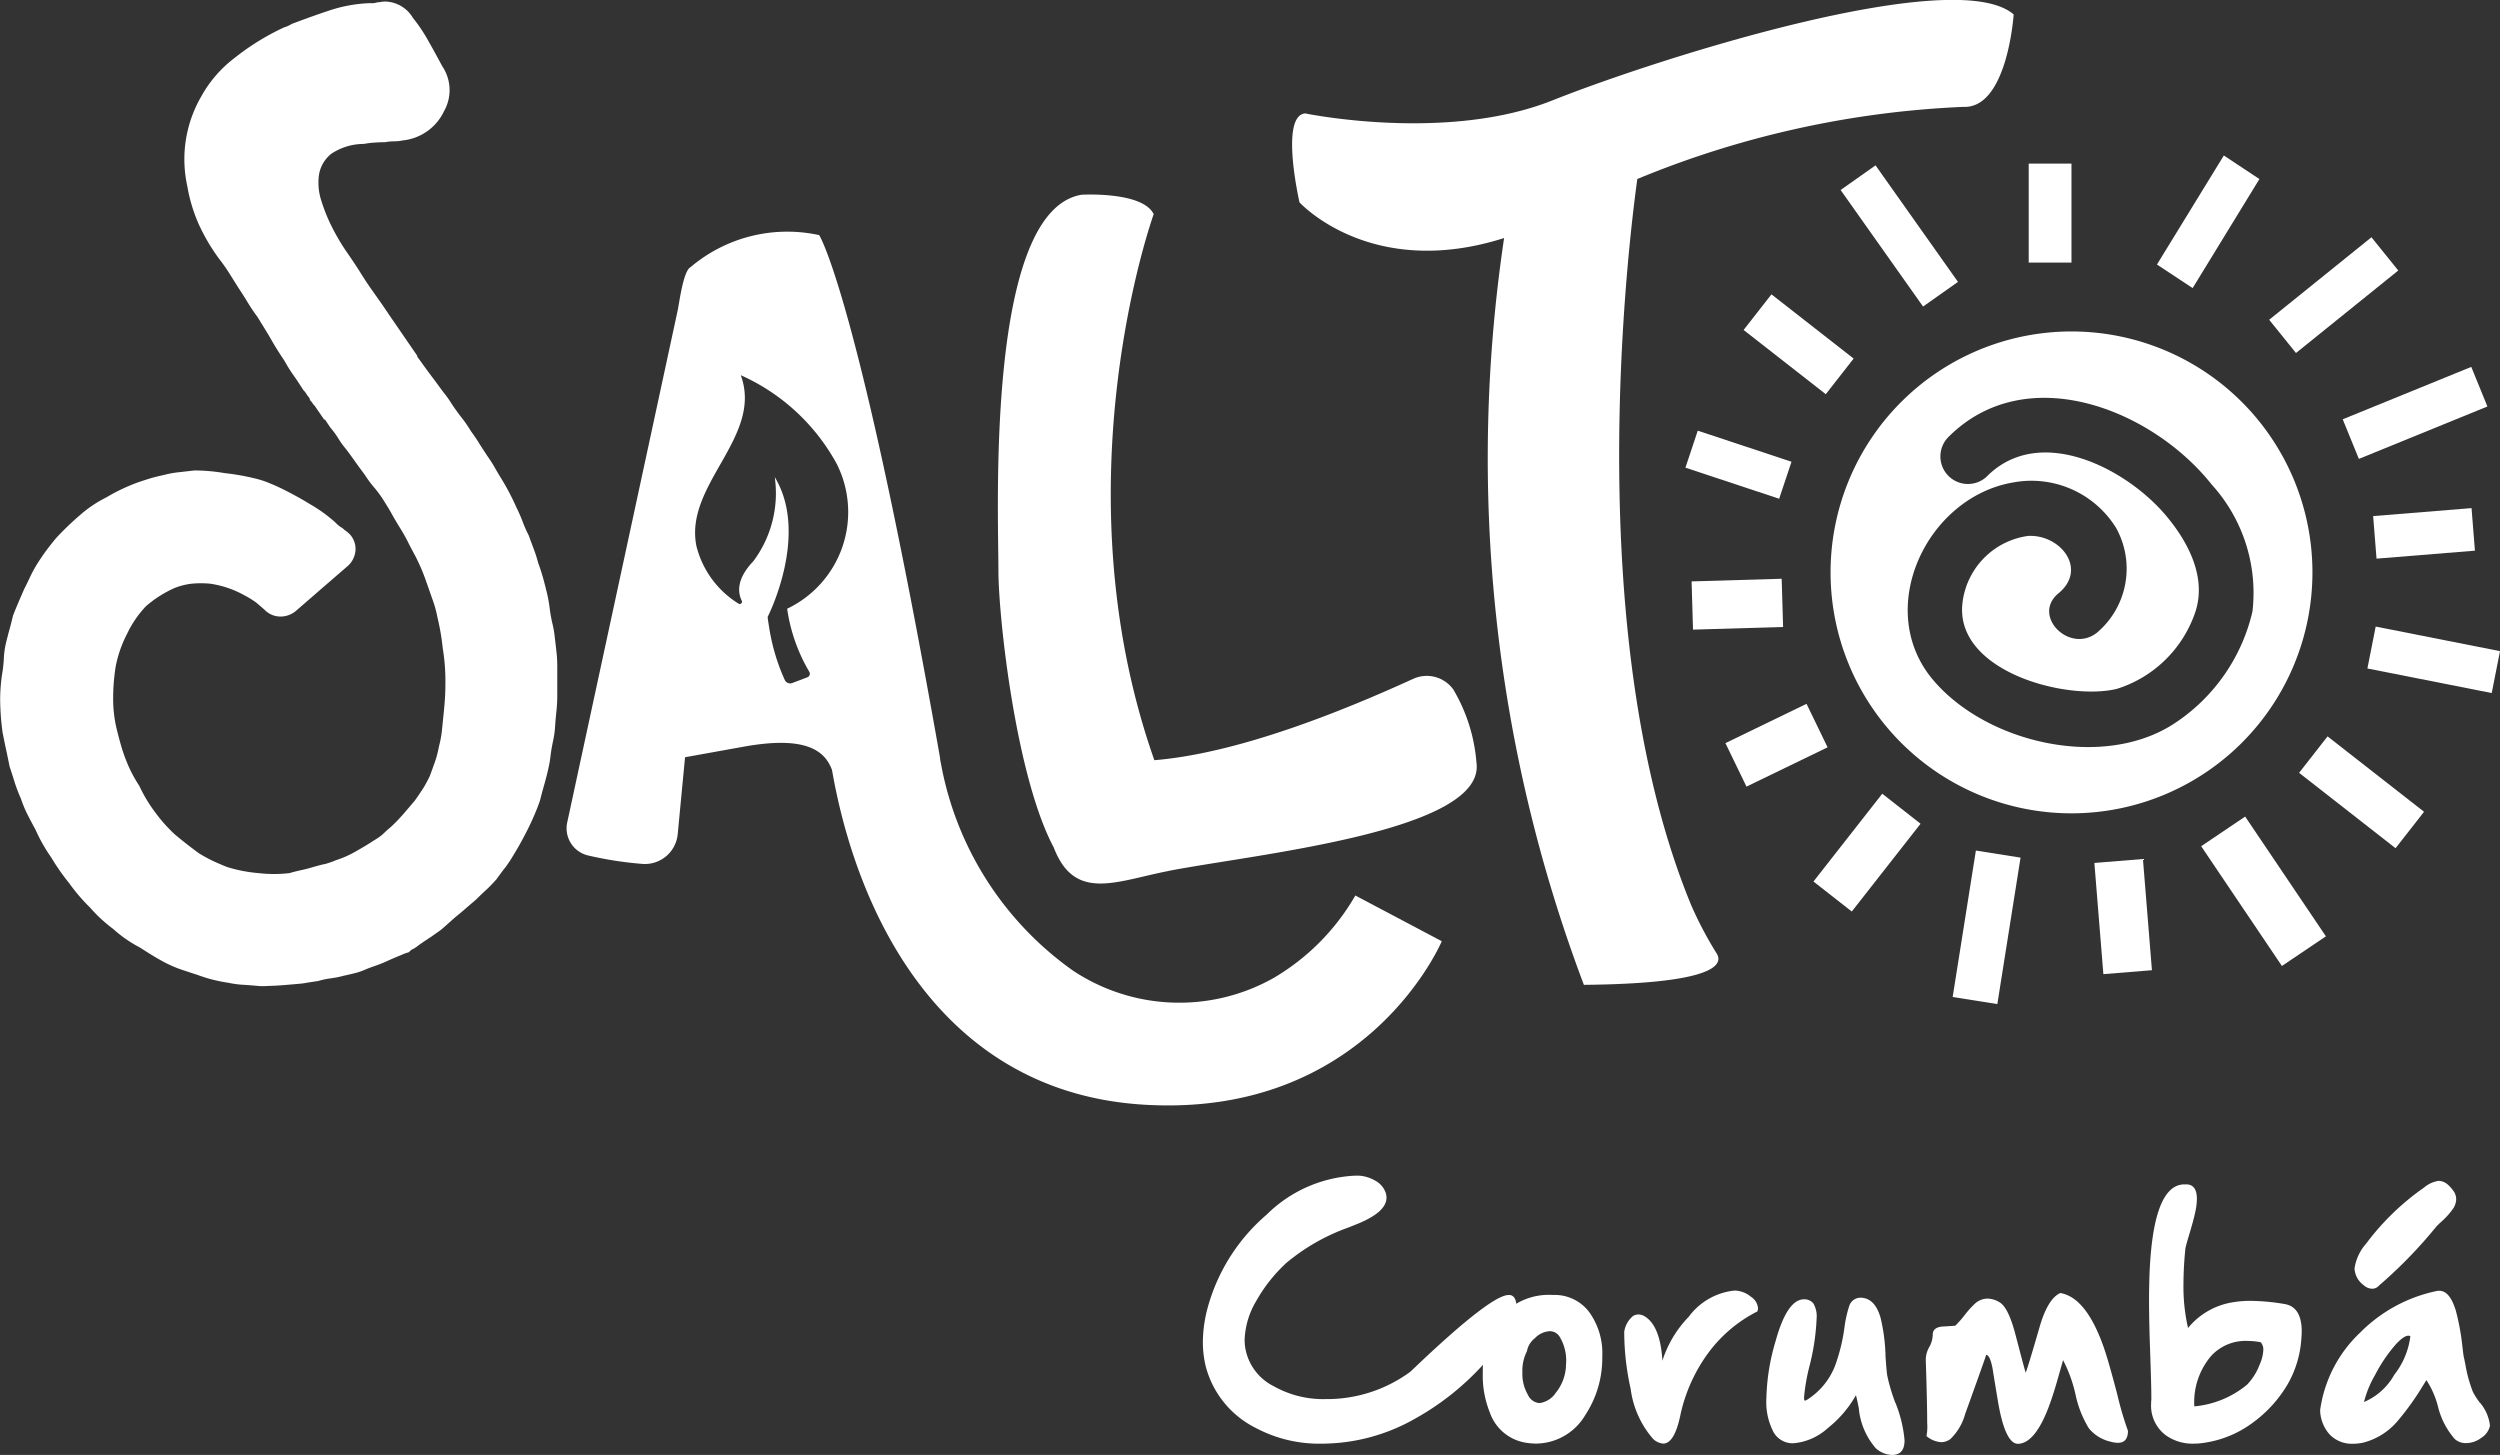
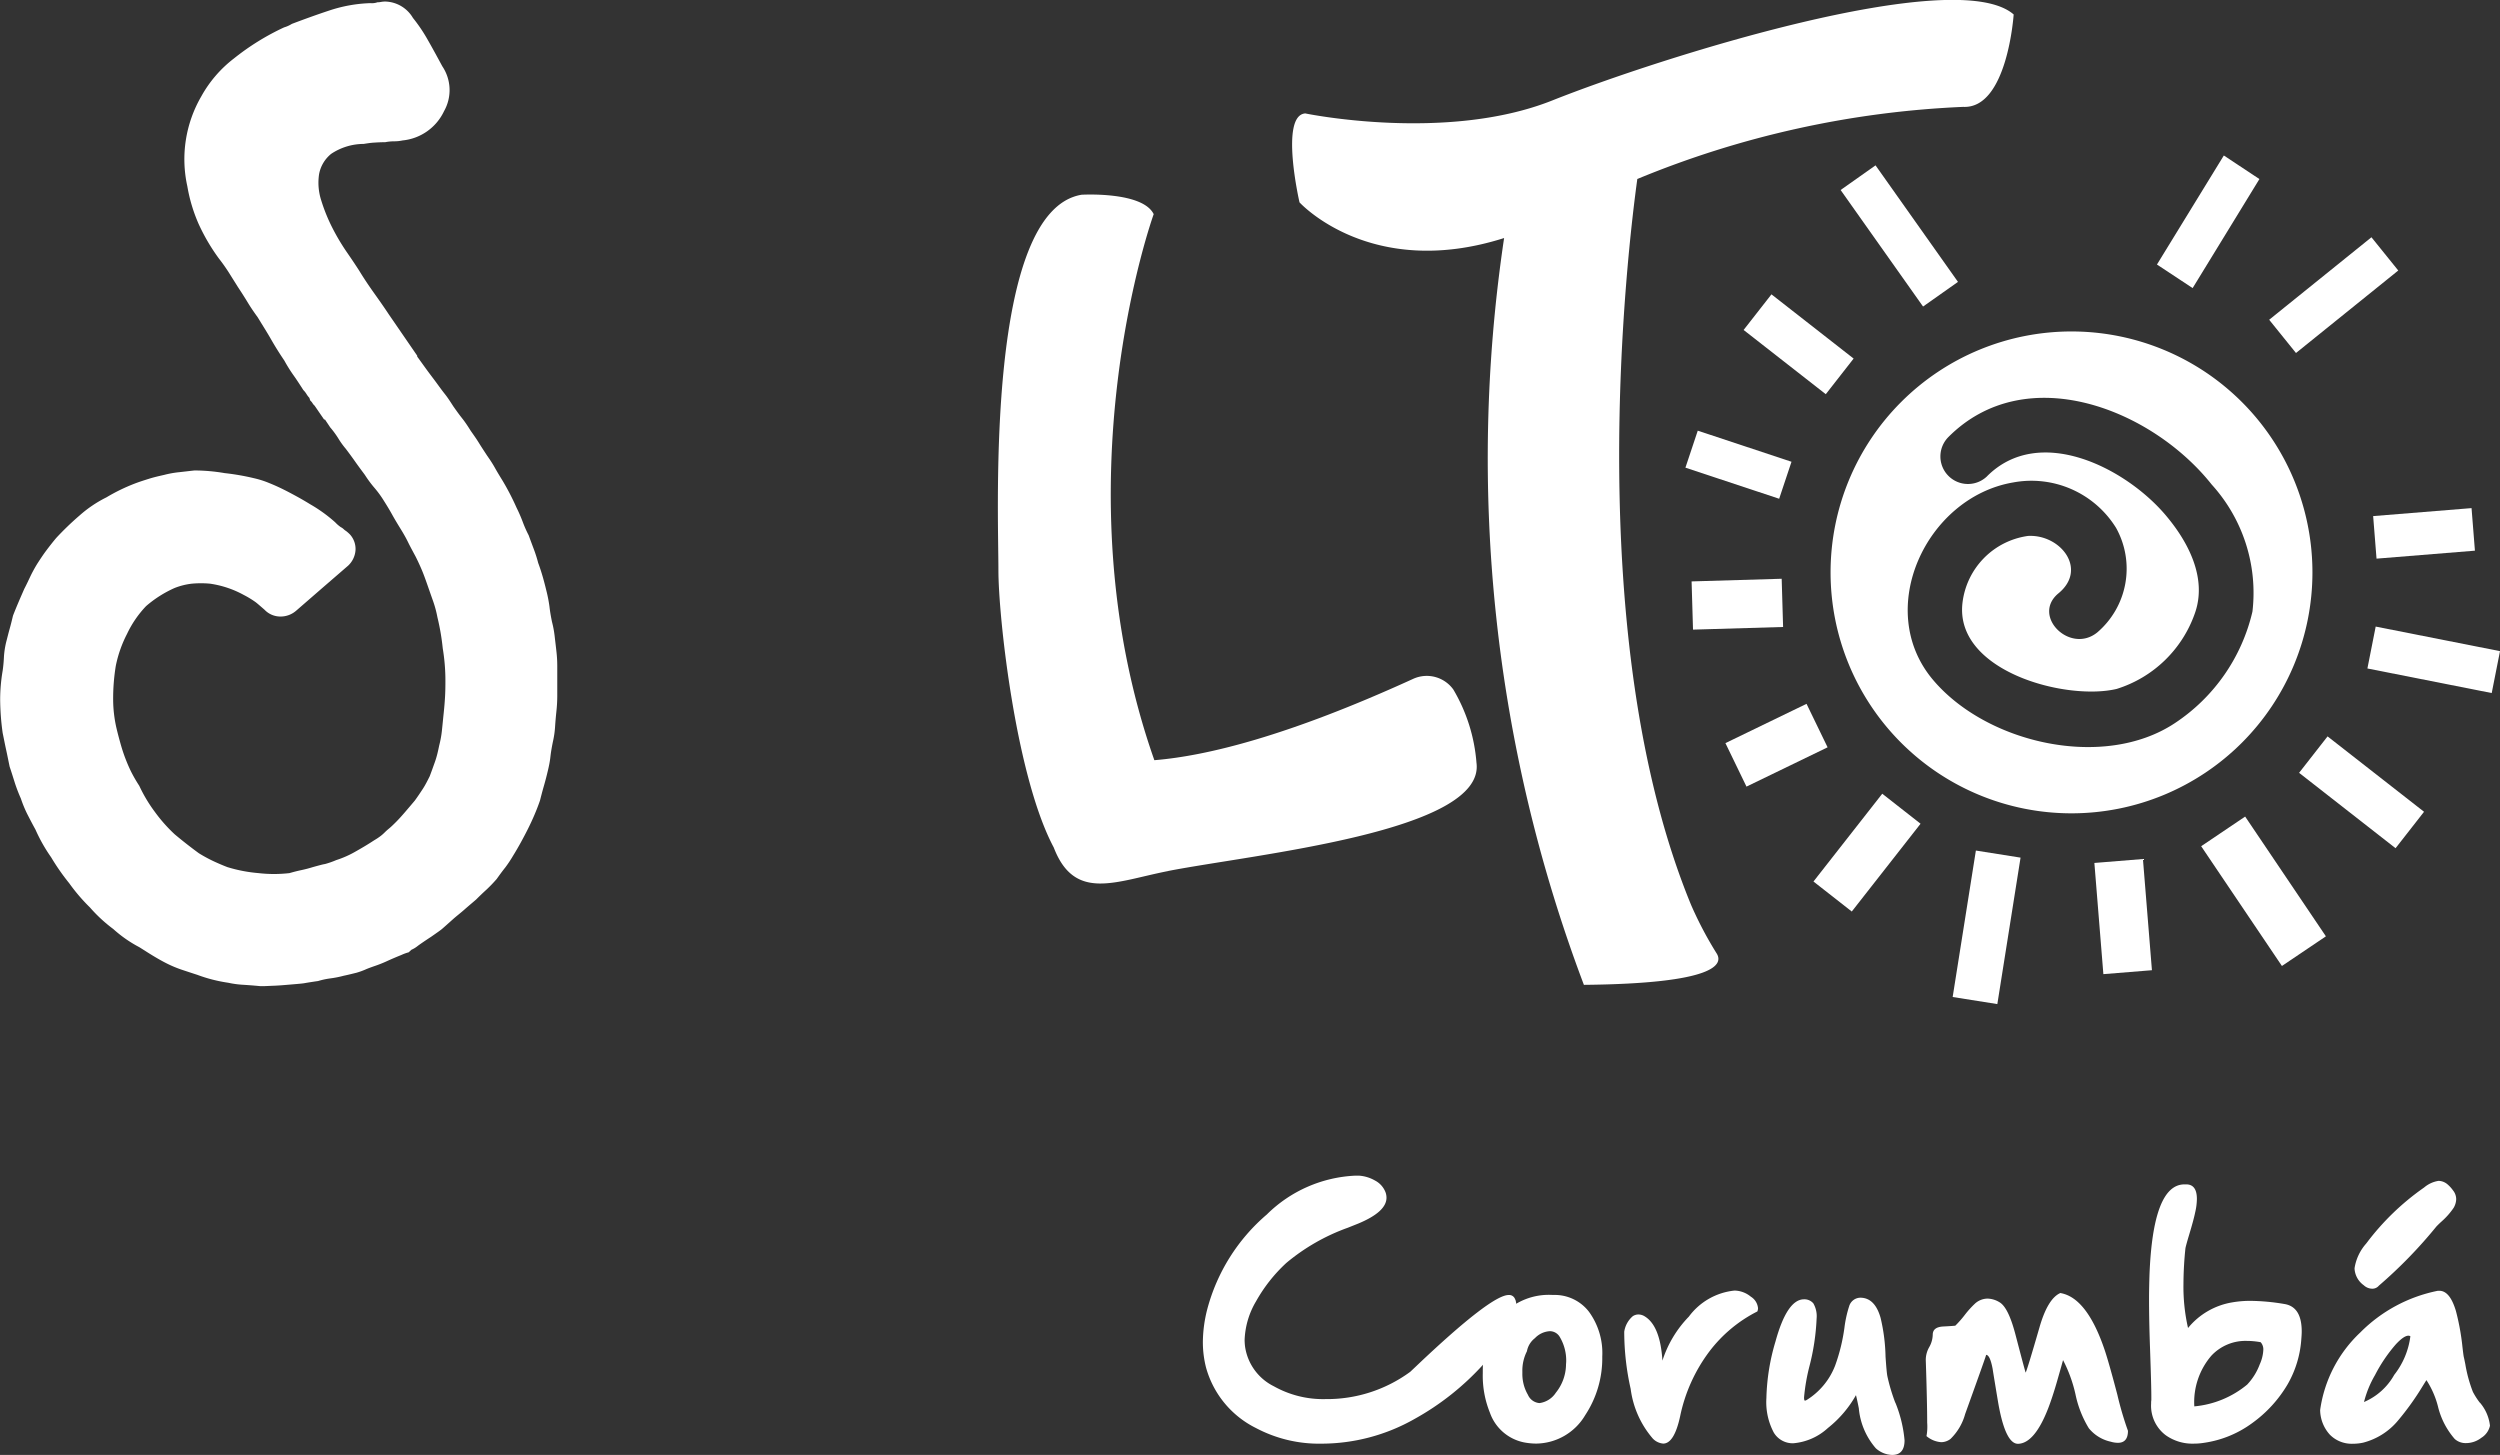
<svg xmlns="http://www.w3.org/2000/svg" width="94.009" height="54.71" viewBox="0 0 94.009 54.71">
  <rect x="0" y="0" width="94.009" height="54.71" fill="#333333" stroke="none" />
  <g id="salto" transform="translate(-2909.992 -3077.283)">
    <path id="Caminho_652" data-name="Caminho 652" d="M121.98,22.655l-.029-.156c.012.049.021.1.029.156" transform="translate(2823.407 3083.419)" fill="#fff" />
    <path id="Caminho_653" data-name="Caminho 653" d="M134.254,39.964a4.68,4.68,0,0,1,.033.554v1.153a5.365,5.365,0,0,1-.033.566c-.021.2-.037.386-.049.57a3.493,3.493,0,0,1-.082.566c-.041.2-.074.386-.094.57s-.057.361-.1.538q-.068.289-.148.566c-.053.185-.1.365-.144.538-.066.193-.139.377-.213.55s-.156.349-.242.521-.176.341-.263.5-.185.328-.291.5a4.786,4.786,0,0,1-.291.439c-.111.139-.217.283-.324.435a5.352,5.352,0,0,1-.39.406c-.131.119-.263.246-.39.373-.152.131-.3.254-.439.377s-.279.23-.406.341c-.238.213-.386.345-.439.39s-.189.14-.406.291c-.2.131-.365.242-.5.341a1.021,1.021,0,0,1-.242.148l-.1.094a1.629,1.629,0,0,0-.275.1c-.164.066-.341.14-.538.23a4.692,4.692,0,0,1-.488.193c-.127.045-.242.086-.341.131a2.7,2.7,0,0,1-.324.115c-.119.029-.275.07-.472.111a3.906,3.906,0,0,1-.5.1,2.863,2.863,0,0,0-.468.1c-.283.041-.455.07-.521.082s-.218.025-.456.045-.46.041-.665.049-.341.016-.406.016h-.131q-.326-.031-.615-.049a3.6,3.6,0,0,1-.587-.078,5.659,5.659,0,0,1-1.169-.3c-.193-.062-.39-.127-.587-.193a4.414,4.414,0,0,1-.55-.23c-.172-.086-.345-.185-.521-.291s-.345-.217-.517-.324a4.751,4.751,0,0,1-.977-.681,5.587,5.587,0,0,1-.878-.812,6.826,6.826,0,0,1-.78-.911,8.413,8.413,0,0,1-.681-.977,6.07,6.07,0,0,1-.587-1.038c-.107-.193-.209-.39-.308-.583a4.433,4.433,0,0,1-.242-.587,5.837,5.837,0,0,1-.23-.6c-.066-.209-.127-.406-.193-.6-.045-.217-.086-.427-.131-.632s-.086-.419-.131-.636a9.529,9.529,0,0,1-.094-1.268,6.521,6.521,0,0,1,.094-1.071c.025-.172.041-.353.049-.538a3.282,3.282,0,0,1,.082-.533c.045-.172.086-.341.131-.5s.086-.328.127-.5c.152-.39.3-.722.423-1.005.09-.172.164-.332.23-.472a5.276,5.276,0,0,1,.258-.472c.111-.172.222-.341.341-.5s.246-.32.373-.472a10.988,10.988,0,0,1,.878-.845,4.59,4.59,0,0,1,1.009-.681,6.9,6.9,0,0,1,1.071-.521c.172-.066.353-.123.538-.181s.373-.1.566-.144a3.7,3.7,0,0,1,.554-.1c.193-.021.39-.045.583-.066a6.828,6.828,0,0,1,1.137.1,8.889,8.889,0,0,1,1.108.193,3.492,3.492,0,0,1,.566.181c.185.074.365.156.538.242s.341.176.5.263.328.185.5.291a5.545,5.545,0,0,1,.944.681,1.312,1.312,0,0,0,.209.181.438.438,0,0,1,.115.082.472.472,0,0,0,.082.062,1.42,1.42,0,0,1,.148.131.811.811,0,0,1,.209.587.882.882,0,0,1-.275.583l-.977.845-.973.845a.889.889,0,0,1-.6.226.824.824,0,0,1-.6-.259c-.176-.152-.287-.25-.345-.291a3.62,3.62,0,0,0-.435-.263,3.731,3.731,0,0,0-1.268-.423,3.774,3.774,0,0,0-.681,0,2.538,2.538,0,0,0-.652.164,4.311,4.311,0,0,0-1.071.681,3.957,3.957,0,0,0-.714,1.042,4.6,4.6,0,0,0-.423,1.2,7.632,7.632,0,0,0-.1,1.264,4.865,4.865,0,0,0,.131,1.108c.041.172.09.357.144.55s.115.382.181.554.139.345.226.521a5.53,5.53,0,0,0,.3.517,5.57,5.57,0,0,0,.583.977,5.8,5.8,0,0,0,.747.845q.425.357.911.714a5.62,5.62,0,0,0,.533.291c.185.086.365.164.538.23a5.528,5.528,0,0,0,1.169.226,5.067,5.067,0,0,0,1.169,0c.152-.045.3-.082.455-.115s.291-.07.423-.111c.238-.066.39-.107.455-.115a3.137,3.137,0,0,0,.423-.148,3.713,3.713,0,0,0,.73-.324c.271-.152.5-.291.7-.423a2.289,2.289,0,0,0,.246-.164,1.508,1.508,0,0,0,.144-.127,2.119,2.119,0,0,1,.164-.148c.066-.053.152-.135.259-.242s.222-.234.341-.373.246-.287.373-.439c.111-.152.209-.3.3-.439s.172-.3.258-.472c.066-.172.131-.357.2-.55s.115-.4.16-.62a3.705,3.705,0,0,0,.1-.554c.021-.193.041-.41.066-.648.021-.193.037-.39.049-.583s.016-.4.016-.62a7.422,7.422,0,0,0-.1-1.235,8.655,8.655,0,0,0-.2-1.169,4.107,4.107,0,0,0-.16-.6c-.066-.185-.131-.373-.2-.57s-.135-.386-.209-.566-.16-.365-.246-.538c-.107-.2-.205-.377-.291-.554s-.185-.345-.291-.517-.213-.349-.308-.521-.2-.345-.312-.521a3.818,3.818,0,0,0-.357-.488,4.339,4.339,0,0,1-.357-.484c-.131-.176-.25-.336-.357-.488s-.226-.316-.357-.488a3.064,3.064,0,0,1-.291-.406,3.41,3.41,0,0,0-.3-.406c-.041-.066-.107-.16-.193-.291h-.033l-.357-.521a.361.361,0,0,1-.082-.1.441.441,0,0,0-.082-.094l-.033-.1a.819.819,0,0,1-.111-.148.8.8,0,0,0-.115-.144c-.111-.172-.226-.353-.357-.538a5.507,5.507,0,0,1-.357-.57c-.176-.259-.341-.521-.5-.8s-.332-.546-.5-.825c-.127-.176-.254-.357-.373-.554s-.242-.39-.373-.587c-.107-.172-.217-.345-.324-.517a6.7,6.7,0,0,0-.39-.554A7.332,7.332,0,0,1,120.8,23.9a5.982,5.982,0,0,1-.423-1.412,4.707,4.707,0,0,1,.521-3.377,4.607,4.607,0,0,1,1.231-1.432,9.227,9.227,0,0,1,1.887-1.169,1.159,1.159,0,0,0,.291-.131c.456-.172.919-.341,1.4-.5a5.411,5.411,0,0,1,1.526-.279h.033a.626.626,0,0,0,.259-.033.7.7,0,0,0,.148-.016.968.968,0,0,1,.144-.012,1.243,1.243,0,0,1,1.042.615,5.969,5.969,0,0,1,.55.812c.172.3.357.64.554,1.005a1.607,1.607,0,0,1,.066,1.691,1.933,1.933,0,0,1-1.559,1.1,1.485,1.485,0,0,1-.328.033,1.773,1.773,0,0,0-.324.033c-.152,0-.291.008-.423.016s-.259.029-.39.049a2.216,2.216,0,0,0-1.219.373,1.278,1.278,0,0,0-.455.763,2.157,2.157,0,0,0,.082.993,6.48,6.48,0,0,0,.423,1.038,8.028,8.028,0,0,0,.554.927c.193.279.345.509.455.681.172.283.357.558.55.829s.382.538.554.8l1.071,1.559v.033c.111.152.222.308.341.472s.246.328.373.5c.111.152.217.3.328.439s.213.3.324.472c.107.152.213.3.324.439s.217.3.324.472c.107.152.213.3.308.455s.2.312.312.484c.107.152.205.3.291.455s.185.316.291.488a9.464,9.464,0,0,1,.521,1.009,5.637,5.637,0,0,1,.226.517,4.479,4.479,0,0,0,.23.521c.062.172.127.345.193.521a5.013,5.013,0,0,1,.164.517c.066.176.123.353.176.538s.1.373.148.57a5.338,5.338,0,0,1,.1.533c.021.185.053.373.094.57a3.824,3.824,0,0,1,.1.533c.021.185.045.373.066.57" transform="translate(2796.66 3061.802)" fill="#fff" />
    <path id="Caminho_654" data-name="Caminho 654" d="M152.3,16.064s-.234,3.558-1.9,3.475a36.06,36.06,0,0,0-12.252,2.712c-.357,2.593-2.134,17.2,2.023,27.3a13.962,13.962,0,0,0,.968,1.834c.234.394-.025,1.12-5,1.169a56.048,56.048,0,0,1-3-28.083c-5.026,1.6-7.694-1.342-7.694-1.342s-.751-3.27.217-3.344c0,0,5.305,1.1,9.29-.488s15.145-5.133,17.344-3.237" transform="translate(2833.413 3061.763)" fill="#fff" />
    <path id="Caminho_655" data-name="Caminho 655" d="M128.881,42.743c-1.961.382-3.516,1.161-4.3-.886C123.161,39.2,122.5,33.215,122.5,31.43c0-2.331-.468-13.52,3.127-14.119,0,0,2.29-.135,2.712.73,0,0-3.648,10.106.025,20.533,1.974-.16,5.039-.915,9.729-3.057a1.23,1.23,0,0,1,1.514.4,6.369,6.369,0,0,1,.87,2.757c.341,2.589-8.387,3.439-11.592,4.066" transform="translate(2825.036 3067.295)" fill="#fff" />
-     <path id="Caminho_656" data-name="Caminho 656" d="M151.438,44.35s-2.811,6.692-11.263,6.143c-7.665-.5-10.755-7.332-11.666-12.581-.271-.734-.993-1.3-3.34-.874l-2.187.394-.275,2.885a1.24,1.24,0,0,1-1.3,1.128,13.709,13.709,0,0,1-2.056-.316,1.048,1.048,0,0,1-.8-1.243L122.7,20.654c.066-.3.213-1.51.488-1.65a5.625,5.625,0,0,1,4.838-1.206s1.481,2.273,4.546,19.659c0,0,0,.049.016.131l.033.16.012.07a12.222,12.222,0,0,0,4.94,7.64,7.229,7.229,0,0,0,7.534.279,8.53,8.53,0,0,0,3.081-3.106Zm-26.322-12.8c-.156-.316-.2-.825.431-1.485a4.264,4.264,0,0,0,.808-3.168c1.317,2.167-.267,5.26-.267,5.26.012.123.033.246.053.369a7.612,7.612,0,0,0,.591,2,.225.225,0,0,0,.283.115l.562-.213a.144.144,0,0,0,.078-.209,6.436,6.436,0,0,1-.833-2.372,4.025,4.025,0,0,0,1.867-5.441,7.665,7.665,0,0,0-3.611-3.34c.849,2.318-2.126,4.1-1.67,6.417a3.556,3.556,0,0,0,1.584,2.171.084.084,0,0,0,.123-.107" transform="translate(2812.77 3068.326)" fill="#fff" />
    <path id="Caminho_657" data-name="Caminho 657" d="M134.615,21.418l-1.313.927-3.1-4.382,1.313-.927Z" transform="translate(2849.004 3066.465)" fill="#fff" />
    <path id="Caminho_658" data-name="Caminho 658" d="M134.441,21.928l-1.342-.886,2.515-4.1,1.338.886Z" transform="translate(2858.002 3066.188)" fill="#fff" />
-     <rect id="Retângulo_526" data-name="Retângulo 526" width="5.22" height="1.608" transform="translate(2998.087 3093.05) rotate(-22.181)" fill="#fff" />
    <path id="Caminho_659" data-name="Caminho 659" d="M135.208,22.077l-.127-1.6,3.7-.3.127,1.6Z" transform="translate(2864.15 3076.213)" fill="#fff" />
    <rect id="Retângulo_527" data-name="Retângulo 527" width="1.606" height="4.765" transform="matrix(0.194, -0.981, 0.981, 0.194, 2999.015, 3102.42)" fill="#fff" />
    <rect id="Retângulo_528" data-name="Retângulo 528" width="1.739" height="4.604" transform="translate(2996.446 3106.344) rotate(-51.994)" fill="#fff" />
    <rect id="Retângulo_529" data-name="Retângulo 529" width="1.995" height="5.432" transform="matrix(0.829, -0.559, 0.559, 0.829, 2992.764, 3109.104)" fill="#fff" />
    <rect id="Retângulo_530" data-name="Retângulo 530" width="5.576" height="1.701" transform="translate(2983.419 3114.774) rotate(-80.992)" fill="#fff" />
    <rect id="Retângulo_531" data-name="Retângulo 531" width="1.832" height="4.195" transform="translate(2988.748 3109.733) rotate(-4.625)" fill="#fff" />
    <rect id="Retângulo_532" data-name="Retângulo 532" width="4.194" height="1.83" transform="translate(2978.185 3110.431) rotate(-51.922)" fill="#fff" />
-     <rect id="Retângulo_533" data-name="Retângulo 533" width="1.608" height="3.722" transform="translate(2986.279 3083.435)" fill="#fff" />
    <rect id="Retângulo_534" data-name="Retângulo 534" width="4.941" height="1.606" transform="translate(2995.321 3089.307) rotate(-38.888)" fill="#fff" />
    <path id="Caminho_660" data-name="Caminho 660" d="M132.3,22.028l.464-1.391-3.525-1.169-.464,1.391Z" transform="translate(2844.595 3074.01)" fill="#fff" />
    <rect id="Retângulo_535" data-name="Retângulo 535" width="3.389" height="1.814" transform="translate(2973.602 3099.146) rotate(-1.685)" fill="#fff" />
    <rect id="Retângulo_536" data-name="Retângulo 536" width="3.389" height="1.817" transform="matrix(0.9, -0.436, 0.436, 0.9, 2974.874, 3105.227)" fill="#fff" />
    <rect id="Retângulo_537" data-name="Retângulo 537" width="1.7" height="3.921" transform="matrix(0.616, -0.788, 0.788, 0.616, 2975.558, 3089.691)" fill="#fff" />
    <path id="Caminho_661" data-name="Caminho 661" d="M148.228,27.618a9.06,9.06,0,1,1-9.06-9.06,9.06,9.06,0,0,1,9.06,9.06m-12.24-3.611c1.965-1.974,5.191-.328,6.7,1.436.862,1.009,1.6,2.392,1.112,3.734A4.552,4.552,0,0,1,140.867,32c-1.916.455-6.089-.669-5.8-3.225a2.88,2.88,0,0,1,2.466-2.528c1.219-.066,2.253,1.247,1.145,2.158-1.03.849.443,2.306,1.465,1.465a3.154,3.154,0,0,0,.7-3.927,3.744,3.744,0,0,0-3.869-1.707c-3.27.558-5.256,4.793-3,7.439,2.019,2.376,6.4,3.381,9.072,1.617a6.9,6.9,0,0,0,2.926-4.2,6.059,6.059,0,0,0-1.531-4.776c-2.249-2.835-6.984-4.723-9.909-1.781a1.036,1.036,0,0,0,1.465,1.465" transform="translate(2848.72 3071.189)" fill="#fff" />
    <path id="Caminho_662" data-name="Caminho 662" d="M136.108,30.96a.9.9,0,0,1,.037.259,3.837,3.837,0,0,1-1.235,2.162,10.047,10.047,0,0,1-2.6,2.064,7.1,7.1,0,0,1-3.5.927,5.062,5.062,0,0,1-2.458-.587,3.61,3.61,0,0,1-1.879-2.277,3.862,3.862,0,0,1-.119-.956,5.086,5.086,0,0,1,.164-1.231,7.062,7.062,0,0,1,2.24-3.566,5.055,5.055,0,0,1,3.324-1.461c.049,0,.1,0,.148,0a1.4,1.4,0,0,1,.6.185.831.831,0,0,1,.4.46.6.6,0,0,1,.029.185c0,.353-.353.677-1.063.972l-.39.156a7.6,7.6,0,0,0-2.31,1.321,5.836,5.836,0,0,0-1.141,1.444,3.055,3.055,0,0,0-.431,1.461,2.232,2.232,0,0,0,.016.238,1.982,1.982,0,0,0,1.087,1.5,3.778,3.778,0,0,0,1.937.48,5.292,5.292,0,0,0,3.188-1.026l.23-.217q2.813-2.671,3.471-2.671a.234.234,0,0,1,.246.172" transform="translate(2830.87 3095.198)" fill="#fff" />
    <path id="Caminho_663" data-name="Caminho 663" d="M129.58,27.388a1.623,1.623,0,0,1,1.333.632,2.637,2.637,0,0,1,.5,1.686,3.88,3.88,0,0,1-.64,2.2,2.17,2.17,0,0,1-1.851,1.071,2.51,2.51,0,0,1-.451-.045,1.718,1.718,0,0,1-1.284-1.12,3.693,3.693,0,0,1-.267-1.477c0-.14,0-.283.012-.427a2.76,2.76,0,0,1,.784-1.834,2.4,2.4,0,0,1,1.768-.689Zm-1,2.117a1.612,1.612,0,0,0-.172.755v.074a1.555,1.555,0,0,0,.209.808.517.517,0,0,0,.435.312.872.872,0,0,0,.615-.39,1.72,1.72,0,0,0,.382-1.022c0-.057.008-.111.008-.164a1.733,1.733,0,0,0-.242-.911.435.435,0,0,0-.373-.217.842.842,0,0,0-.562.263.807.807,0,0,0-.3.492" transform="translate(2838.83 3098.59)" fill="#fff" />
    <path id="Caminho_664" data-name="Caminho 664" d="M132.973,27.574a.57.57,0,0,1,.275.435.346.346,0,0,1-.025.123,5.218,5.218,0,0,0-1.805,1.506,6.116,6.116,0,0,0-1.1,2.441c-.148.681-.361,1.022-.636,1.022a.608.608,0,0,1-.394-.193,3.554,3.554,0,0,1-.829-1.863,9.84,9.84,0,0,1-.242-2.15.954.954,0,0,1,.32-.583.382.382,0,0,1,.213-.066.451.451,0,0,1,.242.074c.386.238.607.792.661,1.662a4.229,4.229,0,0,1,.993-1.654,2.444,2.444,0,0,1,1.719-.981h.008a.994.994,0,0,1,.6.226" transform="translate(2842.852 3098.466)" fill="#fff" />
    <path id="Caminho_665" data-name="Caminho 665" d="M134.37,31.363a4.879,4.879,0,0,1,.345,1.416c0,.365-.156.55-.464.55a.957.957,0,0,1-.616-.25,2.651,2.651,0,0,1-.64-1.506c-.045-.23-.082-.394-.107-.492a4.211,4.211,0,0,1-1.055,1.235,2.193,2.193,0,0,1-1.3.574.828.828,0,0,1-.734-.4,2.429,2.429,0,0,1-.279-1.3,8,8,0,0,1,.341-2.125q.431-1.569,1.059-1.588h.008a.44.44,0,0,1,.357.152.96.96,0,0,1,.123.57,8.545,8.545,0,0,1-.267,1.785,7.2,7.2,0,0,0-.205,1.182c0,.066.008.107.029.123a.216.216,0,0,0,.074-.029,2.641,2.641,0,0,0,1.063-1.284,6.853,6.853,0,0,0,.353-1.436,4.385,4.385,0,0,1,.176-.8.447.447,0,0,1,.419-.324c.361,0,.62.25.763.755A6.8,6.8,0,0,1,134,29.632c.025.361.045.6.066.722a7.005,7.005,0,0,0,.3,1.009" transform="translate(2846.895 3098.665)" fill="#fff" />
    <path id="Caminho_666" data-name="Caminho 666" d="M136.031,27.37c.677.107,1.239.833,1.686,2.167.111.336.267.89.468,1.654a12.4,12.4,0,0,0,.4,1.362c0,.3-.127.451-.377.451a.961.961,0,0,1-.267-.041,1.464,1.464,0,0,1-.829-.509,4,4,0,0,1-.5-1.272,5.264,5.264,0,0,0-.468-1.288s-.074.271-.226.8c-.119.414-.234.759-.341,1.034-.336.858-.71,1.3-1.12,1.313h-.008c-.328,0-.583-.554-.763-1.658-.127-.763-.189-1.145-.189-1.157q-.1-.529-.246-.529c0,.029-.263.767-.788,2.224a2.069,2.069,0,0,1-.55.936.575.575,0,0,1-.349.123.954.954,0,0,1-.562-.234h.008a1.968,1.968,0,0,0,.025-.5c0-.464-.016-1.251-.053-2.355v-.016a.966.966,0,0,1,.127-.464.988.988,0,0,0,.135-.472c0-.189.127-.291.378-.308.308-.016.468-.029.472-.033a3.919,3.919,0,0,0,.373-.427,3.544,3.544,0,0,1,.353-.39.713.713,0,0,1,.484-.2.9.9,0,0,1,.455.14c.226.135.427.554.607,1.256.23.878.353,1.342.373,1.387.045-.094.218-.661.517-1.695q.308-1.077.776-1.293" transform="translate(2851.426 3098.534)" fill="#fff" />
    <path id="Caminho_667" data-name="Caminho 667" d="M138.767,31.9c0,.094-.008.2-.016.3a3.941,3.941,0,0,1-.513,1.686,4.781,4.781,0,0,1-1.334,1.461,4.02,4.02,0,0,1-1.822.743,2.4,2.4,0,0,1-.373.029,1.729,1.729,0,0,1-1.055-.316,1.387,1.387,0,0,1-.55-1.19c0-.045,0-.086.008-.131v-.123q0-.419-.049-1.822c-.025-.7-.037-1.309-.037-1.838,0-.336.008-.644.016-.911.086-2.281.525-3.418,1.317-3.418h.066c.263,0,.4.181.4.546a2.334,2.334,0,0,1-.066.513c-.041.2-.115.468-.217.808-.09.3-.139.48-.148.538a13.27,13.27,0,0,0-.074,1.342,6.987,6.987,0,0,0,.172,1.654,2.718,2.718,0,0,1,1.662-.964,3.9,3.9,0,0,1,.689-.057,7.979,7.979,0,0,1,1.276.119c.431.07.648.414.648,1.03m-2.043,1.99a2.232,2.232,0,0,0,.464-.751,1.48,1.48,0,0,0,.135-.546.4.4,0,0,0-.1-.287,2.85,2.85,0,0,0-.513-.049,1.753,1.753,0,0,0-1.346.562,2.682,2.682,0,0,0-.636,1.9,3.631,3.631,0,0,0,1.994-.825" transform="translate(2857.778 3095.45)" fill="#fff" />
    <path id="Caminho_668" data-name="Caminho 668" d="M140.6,34.684a1.606,1.606,0,0,1,.377.866.715.715,0,0,1-.324.455.945.945,0,0,1-.579.2.611.611,0,0,1-.423-.156,2.891,2.891,0,0,1-.632-1.231,3.331,3.331,0,0,0-.431-.981c-.033.049-.078.123-.14.222a10.278,10.278,0,0,1-.931,1.3,2.52,2.52,0,0,1-1.309.829,1.779,1.779,0,0,1-.382.041,1.153,1.153,0,0,1-.87-.341,1.4,1.4,0,0,1-.365-.927,4.936,4.936,0,0,1,1.51-2.917,5.669,5.669,0,0,1,2.917-1.567h.053c.267,0,.472.25.624.755a8.917,8.917,0,0,1,.246,1.346c.025.213.041.345.053.394s.029.127.057.271a5.192,5.192,0,0,0,.283,1.034,2.786,2.786,0,0,0,.263.41m-1.013-7.989a.53.53,0,0,1,.123.332.691.691,0,0,1-.094.324,2.7,2.7,0,0,1-.451.513c-.1.09-.164.156-.2.193a17.462,17.462,0,0,1-2.162,2.224.321.321,0,0,1-.258.115.476.476,0,0,1-.312-.131.821.821,0,0,1-.345-.62v-.021a1.811,1.811,0,0,1,.431-.919l.029-.037a9.527,9.527,0,0,1,2.13-2.06l.029-.021a1.1,1.1,0,0,1,.538-.246.534.534,0,0,1,.349.14,1.265,1.265,0,0,1,.193.213m-1.6,5.49a.142.142,0,0,0-.074-.021c-.115,0-.275.111-.476.328a5.775,5.775,0,0,0-.78,1.153,3.873,3.873,0,0,0-.414,1.013,2.362,2.362,0,0,0,1.137-1.022,2.944,2.944,0,0,0,.607-1.453" transform="translate(2862.647 3095.344)" fill="#fff" />
  </g>
</svg>